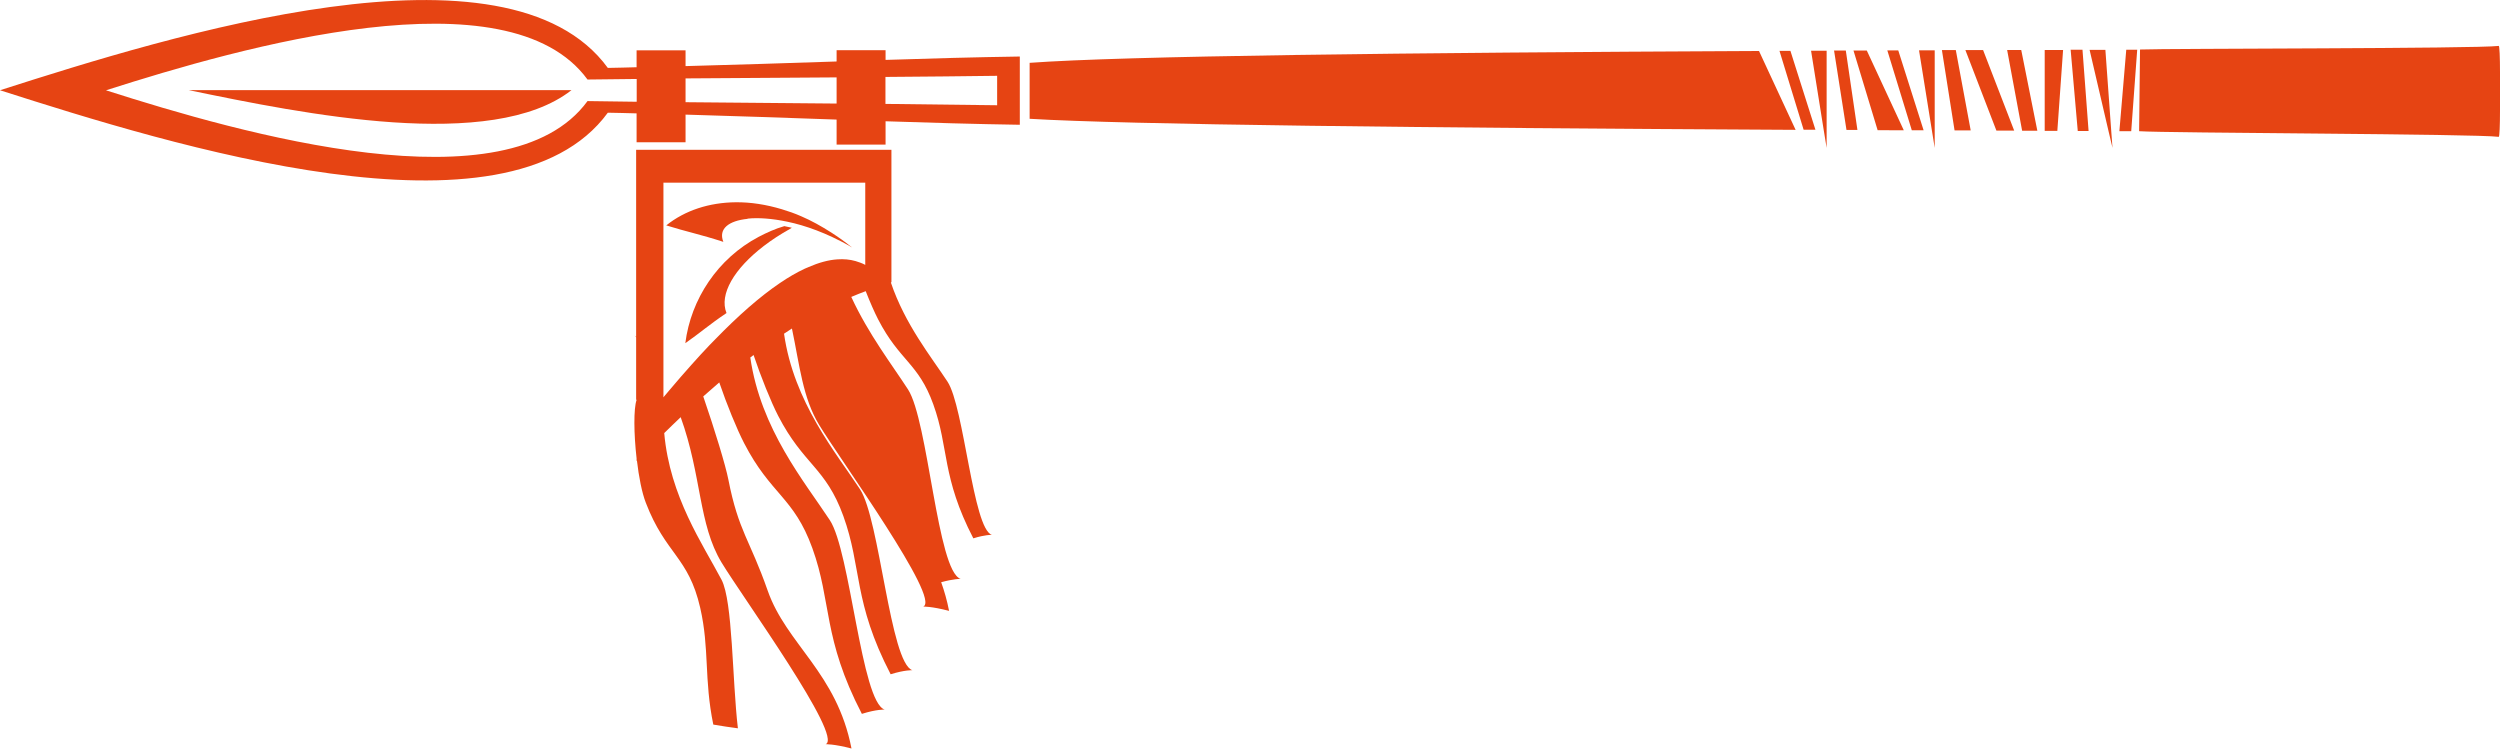
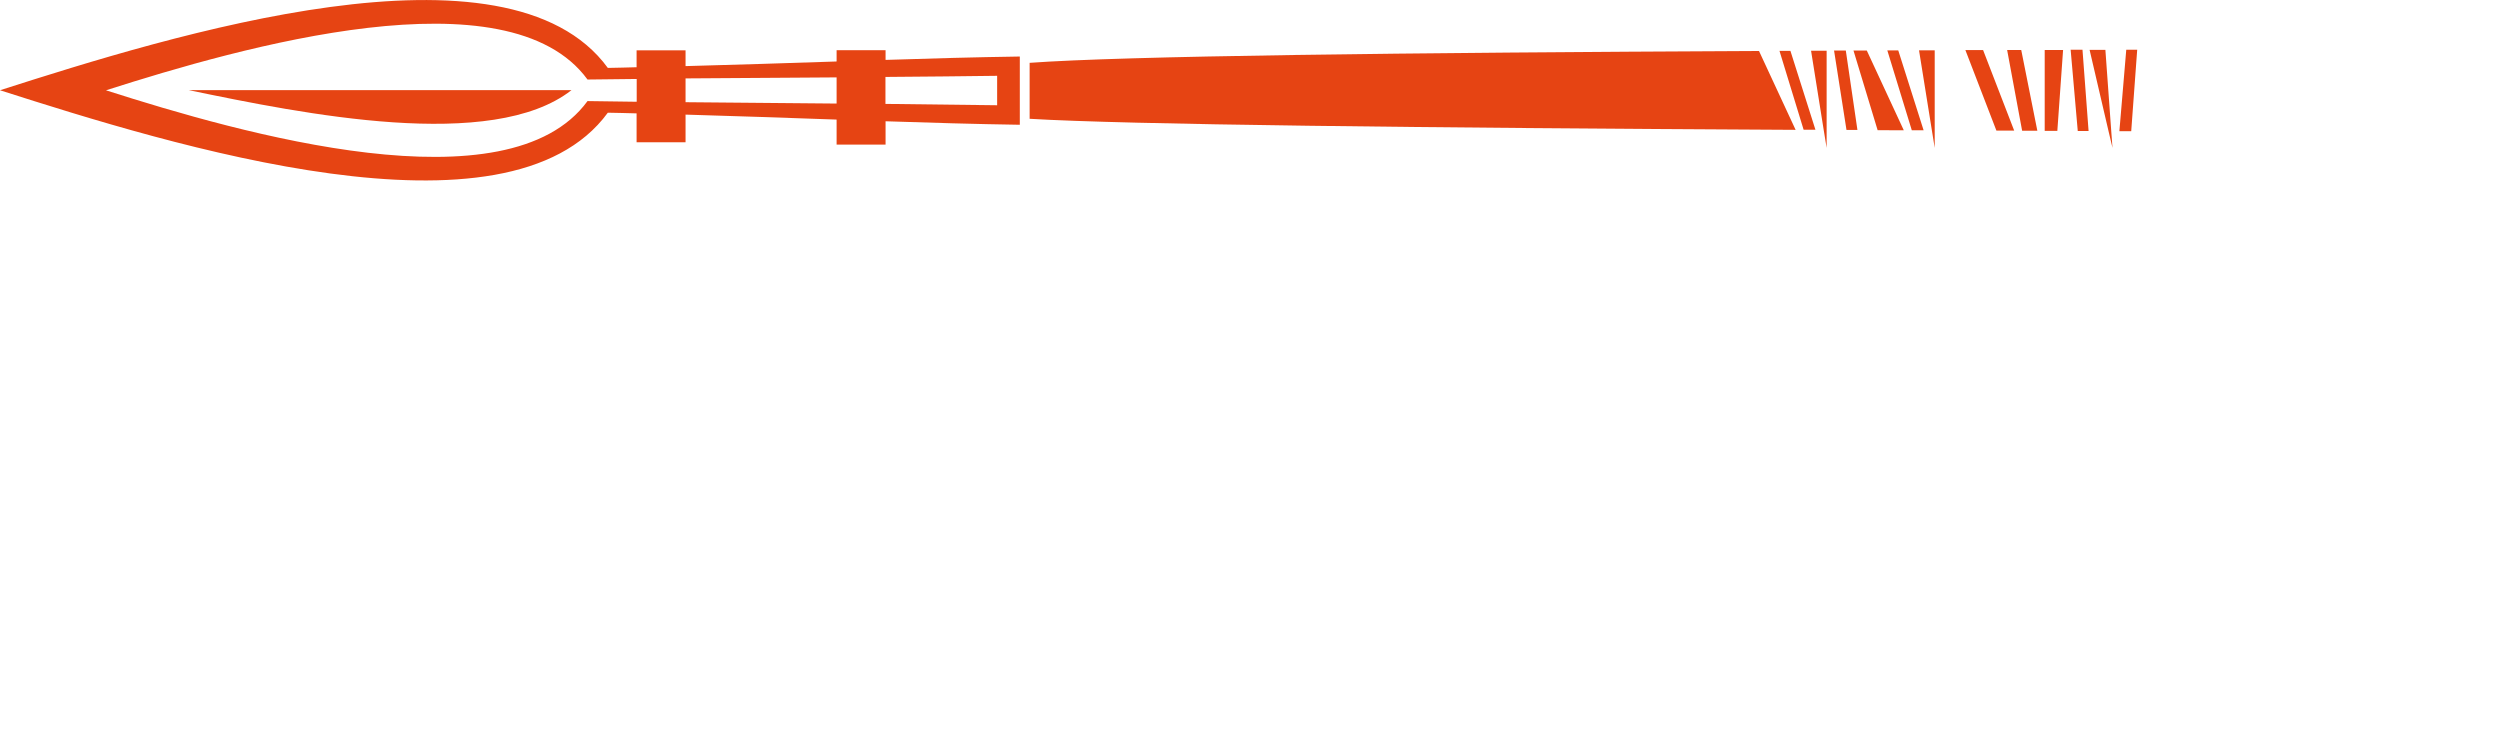
<svg xmlns="http://www.w3.org/2000/svg" id="Layer_2" data-name="Layer 2" viewBox="0 0 221.61 66.36">
  <defs>
    <style>
      .cls-1 {
        fill: #e64413;
        stroke-width: 0px;
      }
    </style>
  </defs>
  <g id="Layer_2-2" data-name="Layer 2">
    <g>
      <path class="cls-1" d="M161.92,13.11v-1.59s0-7.02,0-7.02c-.46,0-.92,0-1.38,0l1.12,7.02.26,1.59Z" />
      <path class="cls-1" d="M171.5,13.11v-1.55s0-7.1,0-7.1c-.46,0-.93,0-1.39,0l1.14,7.1.25,1.55Z" />
-       <path class="cls-1" d="M56.43,35.45c-.27.77-.25,2.99,0,5.18v.23s.02-.02.03-.03c.17,1.45.44,2.84.79,3.74,1.76,4.58,3.78,4.77,4.82,9.31.83,3.62.33,6.33,1.16,10.35.72.12,1.45.24,2.18.33-.51-4.34-.45-11.26-1.45-13.17-1.66-3.15-4.58-7.35-5.08-13,.47-.46.95-.93,1.46-1.41,1.87,5.19,1.57,9.49,3.62,12.88,1.89,3.12,10.83,15.45,9.23,16.11,0,0,.71-.03,2.29.38-1.3-6.72-5.76-9.23-7.43-14-1.59-4.54-2.58-5.24-3.48-9.82-.24-1.25-1.22-4.45-2.23-7.39.46-.41.93-.82,1.42-1.24.66,1.94,1.56,4.14,2.2,5.38,2.36,4.58,4.41,4.77,6.05,9.31,1.73,4.77.9,7.96,4.39,14.69,1.29-.41,2.02-.38,2.02-.38-2.07-.66-3.04-14.03-4.86-16.79-2.24-3.41-6.13-8.05-7.05-14.42.1-.07.19-.15.29-.22.64,1.91,1.54,4.15,2.18,5.39,2.26,4.37,4.21,4.55,5.78,8.89,1.65,4.56.86,7.6,4.19,14.02,1.24-.39,1.93-.36,1.93-.36-1.97-.63-2.9-13.39-4.64-16.03-2.14-3.26-5.87-7.7-6.74-13.8.23-.15.47-.31.7-.46.69,3.3.96,6.15,2.41,8.54,1.89,3.12,10.83,15.45,9.23,16.11,0,0,.71-.03,2.29.38-.18-.92-.42-1.76-.7-2.54,1.09-.3,1.72-.3,1.72-.3-2.06-.66-2.87-14.03-4.66-16.79-1.41-2.18-3.49-4.87-5.03-8.2.42-.18.85-.35,1.28-.51.38.97.78,1.88,1.1,2.5,1.91,3.7,3.57,3.86,4.89,7.53,1.4,3.86.73,6.44,3.55,11.88,1.05-.33,1.64-.31,1.64-.31-1.67-.53-2.46-11.35-3.93-13.58-1.46-2.22-3.77-5.08-5.02-8.79.02,0,.03-.01.05-.02v-11.74h-22.63v16.57c-.08-.06-.15-.12-.2-.22.07.09.13.18.2.27v5.52ZM58.8,16.19h17.9s0,7.29,0,7.29c-.28-.15-.57-.25-.87-.34-.5-.14-1.03-.19-1.59-.15-.8.05-1.66.29-2.56.68-.12.05-.24.1-.37.16-.7.33-1.43.75-2.19,1.27-1.77,1.2-3.69,2.89-5.74,5-.16.17-.32.32-.49.5-.52.55-1.06,1.13-1.59,1.73-.65.72-1.3,1.48-1.97,2.27-.15.17-.29.34-.44.52-.03.03-.06.07-.08.1v-19.01Z" />
      <path class="cls-1" d="M53.88,9.99c.85.01,1.7.04,2.55.06v2.56h4.34v-2.45c4.46.13,8.93.28,13.39.44v2.22h4.34v-2.07c3.97.13,7.94.25,11.9.31v-6.05c-3.97.06-7.94.17-11.9.3v-.86h-4.34v1c-4.46.15-8.93.29-13.39.41v-1.4h-4.34v1.5c-.85.02-1.7.05-2.55.06C44.99-6.17,15.17,3.14,0,8h0,0c15.16,4.85,44.99,14.17,53.88,1.99ZM78.49,6.82c3.68-.03,7.11-.06,9.9-.1v2.61c-2.8-.04-6.22-.08-9.9-.12v-2.39ZM60.77,6.95c4.25-.03,8.9-.06,13.39-.09v2.32c-4.49-.04-9.14-.08-13.39-.12v-2.11ZM9.41,8c12.01-3.84,35.63-10.59,42.67-.95,1.32-.02,2.79-.04,4.36-.05v2.02c-1.56-.02-3.03-.04-4.36-.06-7.04,9.64-30.66,2.89-42.67-.95h0s0,0,0,0Z" />
-       <path class="cls-1" d="M172.14,4.45l1.12,7.11c.47,0,.95,0,1.43,0l-1.32-7.12c-.41,0-.82,0-1.22,0Z" />
      <path class="cls-1" d="M178.55,11.59l-2.76-7.15c-.52,0-1.05,0-1.57,0l2.75,7.14c.52,0,1.05,0,1.57,0Z" />
      <path class="cls-1" d="M168.76,11.55l-3.28-7.07c-.39,0-.79,0-1.18,0l2.14,7.06c.77,0,1.54,0,2.32.01Z" />
      <path class="cls-1" d="M162.58,4.49l1.1,7.03c.32,0,.65,0,.97,0l-1.03-7.04c-.35,0-.7,0-1.05,0Z" />
      <path class="cls-1" d="M155.93,4.52c-31.71.15-56.3.44-64.66,1.05v4.96c8.64.52,34.63.8,67.9.98l-3.24-6.98Z" />
      <path class="cls-1" d="M160.93,11.51l-2.22-7c-.32,0-.65,0-.97,0l2.14,6.99c.35,0,.7,0,1.05,0Z" />
      <path class="cls-1" d="M184.17,11.61c.32,0,.65,0,.97,0l-.54-7.2c-.35,0-.7,0-1.05,0l.63,7.19Z" />
      <path class="cls-1" d="M185.23,4.42l1.68,7.21.35,1.48-.11-1.48-.52-7.21c-.47,0-.93,0-1.39,0Z" />
-       <path class="cls-1" d="M189.7,4.4l-.08,7.23c2.43.17,29.83.23,31.88.5.03,0,.06-.22.08-.67.02-.45.03-1,.03-1.64v-3.44c0-.64-.01-1.19-.03-1.64-.02-.45-.05-.68-.08-.67-2.03.25-29.39.22-31.8.32Z" />
      <path class="cls-1" d="M180.6,11.6l-1.43-7.17c-.42,0-.84,0-1.25,0l1.33,7.16c.45,0,.9,0,1.36,0Z" />
      <path class="cls-1" d="M170.52,11.56l-2.25-7.09c-.32,0-.64,0-.97,0l2.17,7.08c.35,0,.7,0,1.05,0Z" />
      <path class="cls-1" d="M182.37,11.61l.51-7.18c-.54,0-1.09,0-1.63,0v7.17c.37,0,.75,0,1.13,0Z" />
      <path class="cls-1" d="M188.92,11.63l.53-7.22c-.32,0-.65,0-.97,0l-.61,7.22c.35,0,.7,0,1.05,0Z" />
      <path class="cls-1" d="M50.66,7.99c-11.31,0-22.62,0-33.93,0,10.13,2.1,26.89,5.51,33.93,0Z" />
-       <path class="cls-1" d="M69.51,20.05c-.8.23-1.54.57-2.25.94-3.64,1.92-6.02,5.53-6.51,9.43,1.28-.89,2.14-1.66,3.65-2.67-.67-1.66.69-3.94,3.3-5.94.69-.53,1.47-1.04,2.33-1.52.06-.03.1-.07.16-.1-.07-.02-.14-.03-.22-.05-.16-.03-.31-.07-.47-.1Z" />
-       <path class="cls-1" d="M66.27,19.38c.96-.1,2.17-.01,3.51.27.42.09.84.19,1.27.32.88.26,1.8.61,2.72,1.04.57.27,1.15.56,1.71.9.02.01.03.02.05.03-.02-.01-.04-.03-.05-.04-.59-.48-1.19-.9-1.78-1.28-.89-.57-1.79-1.07-2.68-1.45-.57-.25-1.14-.45-1.71-.62-1.4-.42-2.76-.63-4.07-.62-2.37.02-4.52.72-6.18,2.05,1.75.55,3.03.8,5.06,1.46-.46-1.16.48-1.87,2.15-2.04Z" />
    </g>
  </g>
</svg>